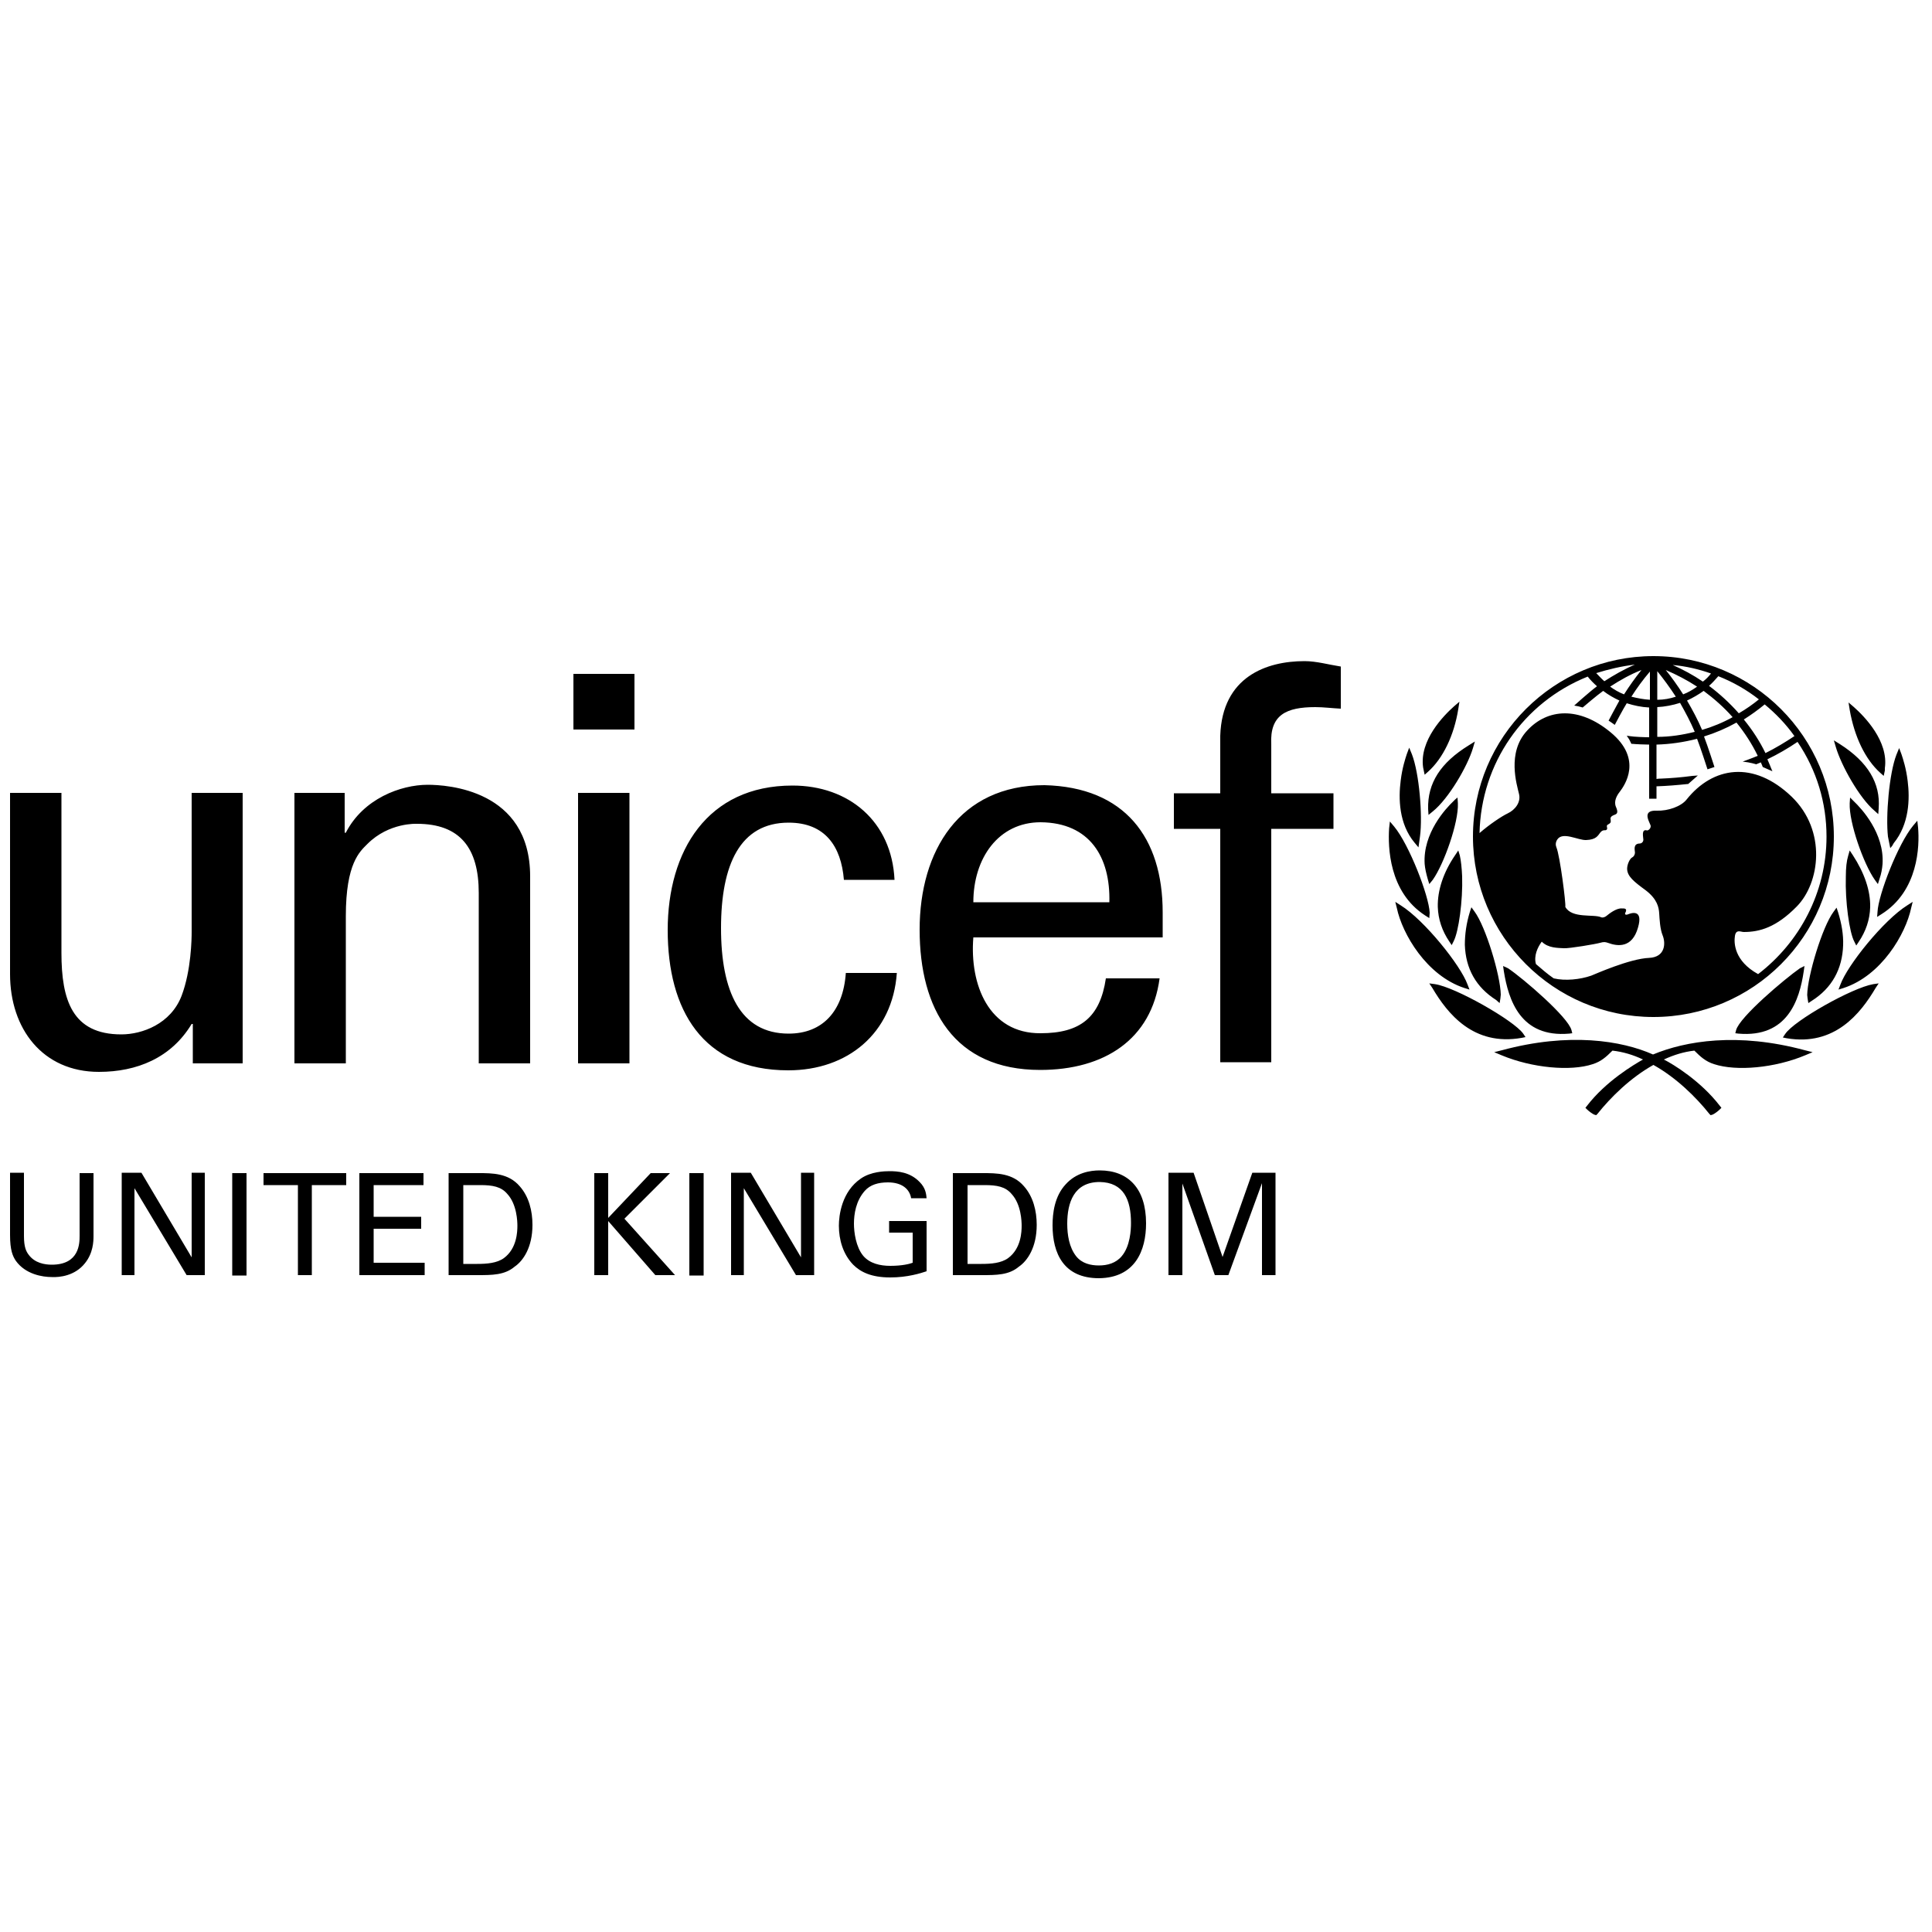
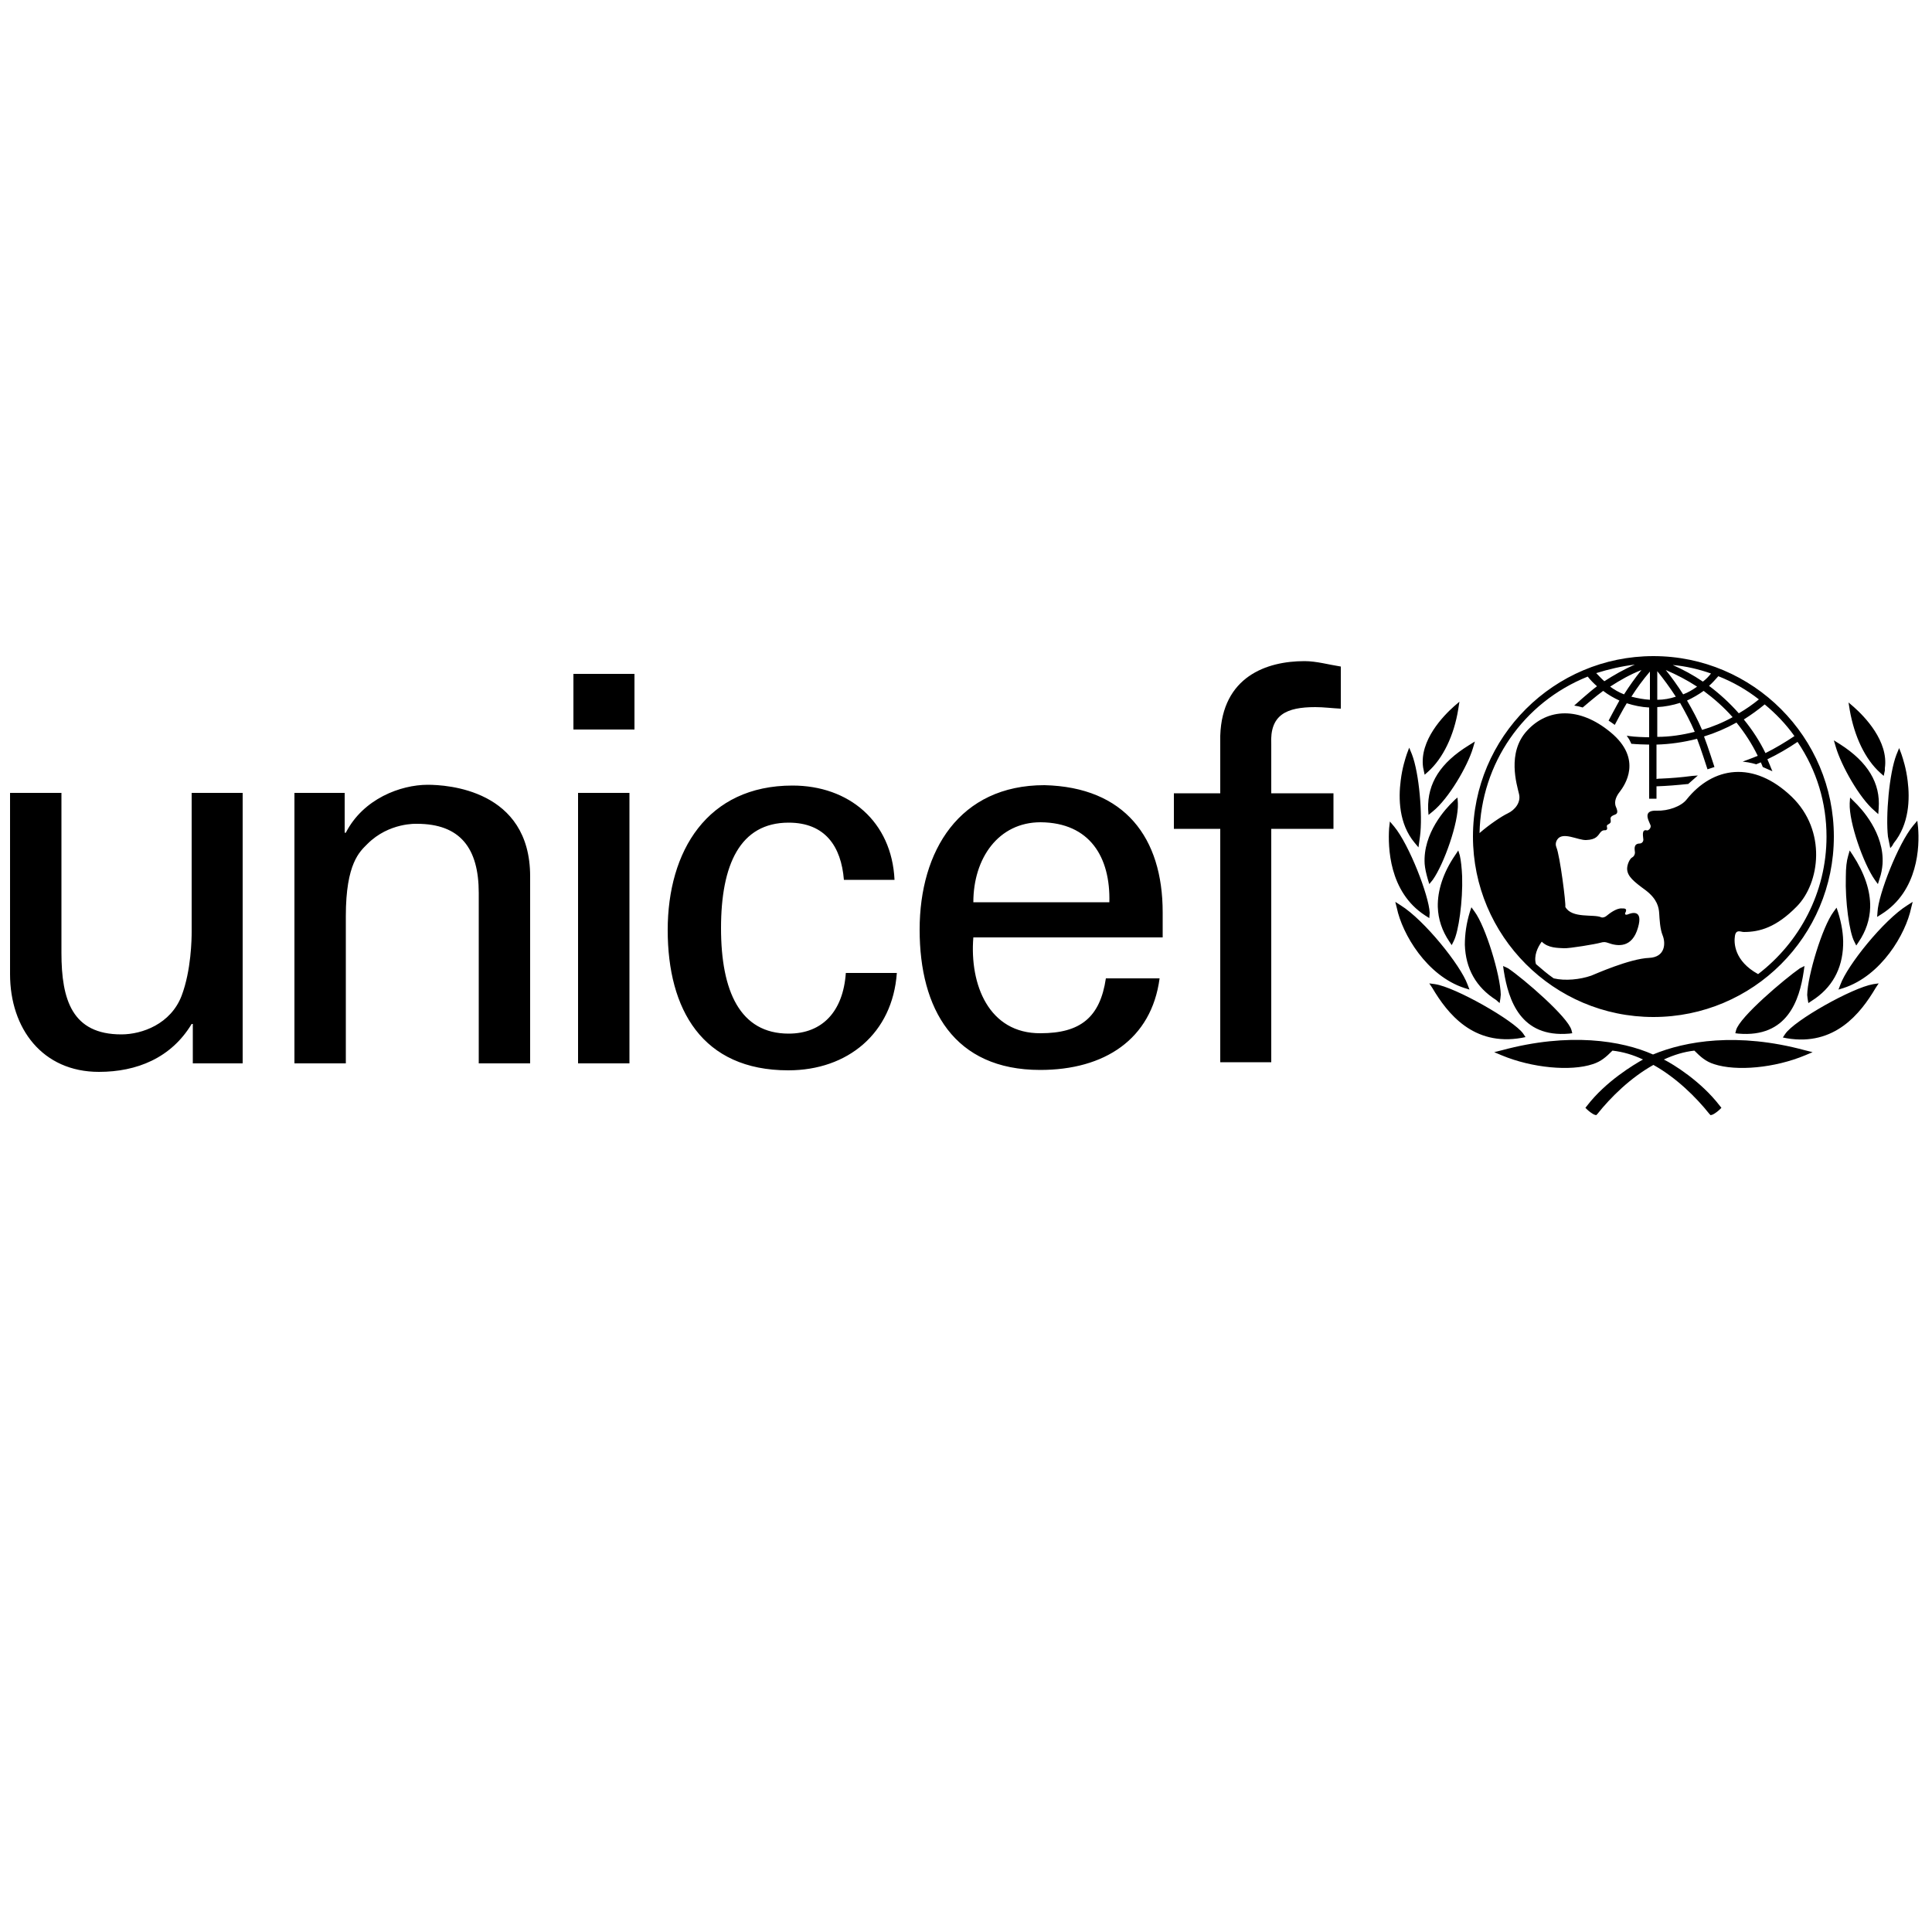
<svg xmlns="http://www.w3.org/2000/svg" version="1.1" id="Layer_1" x="0px" y="0px" viewBox="0 0 500 500" style="enable-background:new 0 0 500 500;" xml:space="preserve">
  <path d="M477.1,255.7c9.8-3.2,16.1-14,17.5-20.7l0.2-0.8l0.2-0.8l-1.4,0.9c-6.1,3.8-15.5,15.5-17.3,20.5l-0.5,1.3L477.1,255.7z   M478.8,206.4l-0.1,1.5c-0.2,5,3.6,15.7,6.5,19.8l0.8,1.1l0.4-1.3c0.5-1.4,0.7-2.7,0.8-3.9c0.5-8-5.5-14.4-7.4-16.2l-0.5-0.5  L478.8,206.4z M479.5,221.3l-0.4-0.6l-0.4-0.6l-0.4,1.4c-0.4,1.3-0.6,3.1-0.6,5.4c-0.2,6.3,0.9,14.4,2.2,16.8l0.5,1l0.6-0.9  c1.9-2.8,2.9-5.8,3-9C484.1,230.5,482.5,225.9,479.5,221.3 M477,244.6c0.1-2.7-0.4-5.6-1.3-8.5l-0.2-0.6l-0.2-0.6l-0.8,1.1  c-2.9,3.9-6.7,16.5-6.8,21.5l0.1,0.9l0.2,1.2l0.9-0.6C474.1,255.7,476.8,250.8,477,244.6 M485.4,255.7l0.4-0.6l0.4-0.6l-1.4,0.2  c-5.4,0.9-20.5,9.4-22.8,12.9l-0.6,0.9l1,0.2C474.8,270.8,481.5,262.3,485.4,255.7 M466.8,251.4l0.1-0.7l0.1-0.7l-1.2,0.6  c-4,2.8-15.6,12.6-16.5,16l-0.2,0.8l0.8,0.1C462.6,268.6,465.7,258.8,466.8,251.4 M388.7,271.8l-2,0.5l1.9,0.8  c7.9,3.3,17.9,4.2,23.6,2.3c2.2-0.7,3.5-1.9,5.1-3.5c2.7,0.3,5.4,1.1,7.9,2.3c-2.3,1.3-9.6,5.6-14.5,12l-0.4,0.5l0.4,0.4  c0.4,0.4,1.4,1.2,2,1.4l0.4,0.1l0.3-0.3c3.5-4.4,8.6-9.4,14.5-12.7c5.9,3.3,11,8.3,14.5,12.7l0.3,0.3l0.4-0.1c0.6-0.2,1.6-1,2-1.4  l0.4-0.4l-0.4-0.5c-4.9-6.4-12.1-10.8-14.5-12c2.6-1.2,5.2-2,7.9-2.3c1.6,1.6,2.9,2.8,5.1,3.5c5.8,1.9,15.7,1,23.6-2.3l1.9-0.8  l-2-0.5c-17.4-4.7-30.9-2.4-39.3,1.1C419.7,269.3,406.1,267.1,388.7,271.8 M406.1,267.5l0.8-0.1l-0.2-0.8  c-0.9-3.4-12.4-13.3-16.4-16L389,250l0.1,0.7l0.1,0.7C390.4,258.8,393.5,268.6,406.1,267.5 M371.4,254.7l-1.5-0.2l0.4,0.6l0.4,0.6  c3.9,6.6,10.6,15.1,23.1,12.9l1-0.2l-0.6-0.9C391.8,264.1,376.7,255.5,371.4,254.7 M388.1,259.6l0.2-1.2l0.1-1  c-0.1-5-3.9-17.6-6.8-21.5l-0.8-1.1l-0.2,0.6l-0.2,0.6c-0.9,2.9-1.3,5.8-1.3,8.5c0.2,6.2,2.9,11,8.1,14.3L388.1,259.6z M362.5,234.3  l-1.4-0.9l0.2,0.8l0.2,0.8c1.4,6.7,7.7,17.5,17.5,20.7l1.3,0.4l-0.5-1.3C378,249.8,368.6,238.1,362.5,234.3 M377.4,220.1l-0.4,0.6  l-0.4,0.6c-3.1,4.5-4.6,9.2-4.5,13.4c0.1,3.2,1.1,6.2,3,9l0.6,0.9l0.5-1c1.3-2.5,2.4-10.5,2.2-16.8c-0.1-2.2-0.3-4.1-0.6-5.4  L377.4,220.1z M370.8,227.7c2.9-4.1,6.7-14.8,6.5-19.8l-0.1-1.5l-0.6,0.5l-0.5,0.5c-1.9,1.8-7.9,8.2-7.4,16.2  c0.1,1.2,0.4,2.5,0.8,3.9l0.4,1.3L370.8,227.7z M370,236.2c-0.2-4.4-5.3-17.6-9.2-22.3l-1.1-1.3l-0.1,0.9l-0.1,0.9  c-0.3,4.7-0.1,16.4,9.3,22.5l1.1,0.7L370,236.2z M367.5,216.4c0.7-5.3-0.2-16.3-2.1-21.2l-0.7-1.7l-0.3,0.8l-0.3,0.8  c-0.4,1.2-1.2,3.6-1.6,6.9c-0.6,4.6-0.5,11.2,3.6,16.1l0.5,0.6l0.5,0.6L367.5,216.4z M377.4,183.5l0.3-1.9l-0.7,0.6l-0.7,0.6  c-2.7,2.4-9,8.8-8,15.8l0.1,0.5l0.3,1.4l0.9-0.8C373.4,196.3,376.3,190.4,377.4,183.5 M381.2,193.6l0.5-1.7l-0.8,0.5l-0.8,0.5  c-7.3,4.5-10.7,9.8-10.5,16.5l0.1,1.5l1.1-0.9C374.9,206.7,379.8,198.3,381.2,193.6 M472.7,216.5c0,14.5-7,27.4-17.7,35.6  c-6.2-3.4-6.3-8.1-6-9.9c0.3-1.8,1.5-1,2.3-1c4.1,0,8.4-1.2,13.7-6.6c6-6.1,7.8-19.6-1.3-28.4c-9.9-9.5-20.4-7.8-27.2,0.7  c-1.4,1.8-4.8,3-7.7,2.9c-4.3-0.2-1.6,3.3-1.6,4c0,0.7-0.7,1.2-1,1.1c-1.5-0.4-0.9,1.8-0.9,2.4c0,0.7-0.6,1-0.9,1  c-1.8,0-1.3,1.7-1.3,2.1c0.1,0.4-0.1,1.2-0.7,1.5c-0.6,0.3-1.3,1.8-1.3,2.9c0,2,1.8,3.4,4.8,5.6c3,2.3,3.4,4.4,3.5,6  c0.1,1.5,0.2,4,0.9,5.7c0.8,2,0.7,5.6-3.5,5.8c-5.1,0.2-14.2,4.3-15,4.6c-2.9,1-6.7,1.4-9.7,0.7c-1.6-1.1-3.1-2.4-4.6-3.7  c-0.6-2.1,0.4-4.3,1.5-5.8c1.7,1.7,4.2,1.6,5.7,1.7c1.4,0.1,8.4-1.1,9.4-1.4c1-0.3,1.4-0.2,2,0c2.7,1,6.3,1.3,7.8-3.9  c1.5-5.1-2-3.7-2.5-3.5c-0.4,0.2-1,0.2-0.8-0.3c0.7-1.3-0.3-1.2-0.9-1.2c-1.4-0.1-3.3,1.4-3.9,1.9c-0.6,0.5-1.2,0.5-1.4,0.4  c-1.9-0.9-7.6,0.4-9.3-2.7c0.2-0.8-1.4-13.3-2.3-15.4c-0.2-0.5-0.3-1.2,0.2-2c1.4-2.2,5.4,0.2,7.5,0.1c2.6-0.1,3-1.1,3.7-2  c0.7-0.8,1.2-0.4,1.5-0.6c0.5-0.3,0-0.9,0.2-1.2c0.2-0.3,0.4-0.2,0.8-0.6c0.4-0.4-0.1-1.2,0.2-1.5c0.6-1,2.4-0.2,1.3-2.7  c-0.6-1.4,0.2-2.9,1-3.9c1.2-1.6,6.1-8.4-2.4-15.4c-8.1-6.7-16.3-6.2-21.6-0.4c-5.3,5.7-2.6,14.1-2.1,16.3c0.6,2.2-1,4.2-2.9,5.1  c-1.5,0.7-4.8,2.9-7.3,5.1c0.4-18,11.3-33.8,28-40.5c0.7,0.9,1.5,1.7,2.4,2.5c-1.9,1.4-5.9,5-5.9,5s0.6,0.1,1.1,0.2  c0.4,0.1,1.1,0.3,1.1,0.3s3.6-3.1,5.3-4.3c1.3,1,2.7,1.8,4.2,2.5c-0.8,1.4-2.8,5.2-2.8,5.2s0.5,0.3,0.9,0.6c0.4,0.3,0.7,0.5,0.7,0.5  s2.2-4.2,3.1-5.6c1.9,0.6,3.8,1,5.8,1.1v7.7c-1.1,0-3.9-0.1-5.1-0.3l-0.7-0.1l0.4,0.6c0.3,0.4,0.5,0.9,0.7,1.3l0.1,0.2l0.2,0  c0.8,0.1,3.4,0.2,4.4,0.2v14h1.9v-3.2c2.8-0.1,5.2-0.3,8.1-0.6l0.1,0l2.5-2.2l-1.4,0.1c-3,0.4-5.7,0.6-8.1,0.7c0,0-0.8,0-1.2,0.1  v-8.9c3.5-0.1,7-0.6,10.5-1.5c0.9,2.3,2.7,7.9,2.7,7.9l1.8-0.6c0,0-1.8-5.6-2.7-7.9c2.9-0.9,5.7-2.1,8.4-3.6c2.1,2.6,4,5.5,5.5,8.6  c-1.4,0.6-3.9,1.5-3.9,1.5c2,0.2,3.5,0.7,3.5,0.7s0.7-0.3,1.2-0.5c0.2,0.4,0.5,1.2,0.5,1.2l2.5,1.1l-0.3-0.7c0,0-0.8-2-1-2.4  c2.7-1.3,5.3-2.8,7.8-4.5C470.2,199.4,472.7,207.8,472.7,216.5 M464.4,190.5c-2.4,1.6-4.9,3.1-7.5,4.4c-1.5-3.1-3.4-6-5.6-8.7  c1.9-1.2,3.7-2.5,5.4-3.9C459.6,184.7,462.2,187.4,464.4,190.5 M455.2,181c-1.6,1.3-3.3,2.5-5.2,3.6c-2.3-2.6-4.9-5-7.7-7.1  c0.9-0.8,1.6-1.6,2.4-2.5C448.5,176.5,452,178.5,455.2,181 M442.8,174.3c-0.6,0.8-1.3,1.5-2.1,2.1c-2.5-1.7-5.1-3.1-7.8-4.3  C436.3,172.4,439.7,173.2,442.8,174.3 M431.1,173.4c2.8,1.2,5.5,2.6,8.1,4.3c-1.1,0.8-2.3,1.5-3.6,2  C434.2,177.5,432.7,175.4,431.1,173.4 M428.9,181.1v-7.4c1.7,2.1,3.3,4.3,4.8,6.6C432.2,180.8,430.6,181.1,428.9,181.1 M436.6,181.3  c1.5-0.7,2.9-1.5,4.3-2.5c2.7,2,5.3,4.3,7.5,6.8c-2.5,1.4-5.2,2.5-7.9,3.3C439.4,186.3,438,183.7,436.6,181.3 M438.6,189.4  c-3.2,0.8-6.4,1.3-9.7,1.3v-7.7c2-0.1,4-0.5,5.9-1.1C436.2,184.4,437.5,186.8,438.6,189.4 M427,181.1c-1.6-0.1-3.2-0.4-4.8-0.8  c1.4-2.2,3-4.4,4.8-6.5V181.1z M424.8,173.4c-1.6,2-3.1,4.1-4.5,6.3c-1.3-0.5-2.5-1.2-3.6-2C419.3,176,422,174.5,424.8,173.4   M423.1,172c-2.8,1.2-5.4,2.7-7.9,4.3c-0.8-0.7-1.4-1.4-2.1-2.1C416.3,173.2,419.7,172.4,423.1,172 M474.6,216.5  c0-25.7-20.9-46.7-46.7-46.7c-25.7,0-46.7,20.9-46.7,46.7c0,25.7,20.9,46.7,46.7,46.7C453.7,263.2,474.6,242.3,474.6,216.5   M476.2,192.6l-0.8-0.5l-0.8-0.5l0.5,1.7c1.4,4.8,6.1,13.2,10,16.5l1,0.9l0.1-1.5C486.7,202.7,483.4,197.2,476.2,192.6 M487.8,198.8  c1-7-5.3-13.4-8-15.8l-0.7-0.6l-0.7-0.6l0.3,1.9c1.2,6.9,4,12.8,7.9,16.3l0.9,0.8l0.3-1.4L487.8,198.8z M490.1,218.2  c4-4.9,4.2-11.4,3.6-16.1c-0.4-3.3-1.2-5.7-1.6-6.9l-0.3-0.8l-0.3-0.8l-0.7,1.7c-1.9,4.9-2.8,15.9-2.2,21.2l0.6,3l0.5-0.6  L490.1,218.2z M496.4,214.2l-0.1-0.9l-0.1-0.9l-1.1,1.3c-3.9,4.7-9,17.9-9.2,22.3l-0.1,1.3l1.1-0.7  C496.5,230.6,496.8,218.9,496.4,214.2" />
  <path d="M162.9,205.2h-13.3v70h13.3V205.2z M49.8,275.2h13v-70H49.6v36c0,1.7-0.1,9.9-2.6,16.5c-2.8,7.3-10.2,10-15.6,10  c-12.7,0-15.5-8.9-15.5-21.1v-41.4H2.6v46.9c0,14.1,8.4,25.3,23,25.3c9.8,0,18.7-3.6,24-12.4h0.3V275.2z M124,275.2h13.2v-48.4  c0-22.5-21.6-23.7-26.5-23.7c-7,0-16.7,3.6-21.2,12.4h-0.3v-10.3h-13v70h13.3v-38.1c0-13.7,3.6-16.7,5.6-18.7  c5.6-5.6,12.8-5.2,12.8-5.2c11.2,0,16,6.3,16,17.9V275.2z M148.4,188.8h15.8v-14.4h-15.8V188.8z M186.6,240.2  c0-16.4,4.9-27.3,17.5-27.3c9.4,0,13.6,6.1,14.3,14.8h13.1c-0.7-15.1-11.8-24.4-26.4-24.4c-22.1,0-32.3,17-32.3,37.4  c0,20.5,8.9,36.3,31.2,36.3c15.4,0,27-9.6,28.1-25.2h-13.2c-0.7,10-6.1,15.7-14.8,15.7C191.5,267.5,186.6,256.5,186.6,240.2   M287.1,233.5h-35.2c0-11.4,6.5-20.7,17.4-20.7C282.1,212.9,287.4,221.9,287.1,233.5 M251.9,242.6h49v-6.5  c0-19.3-9.8-32.4-30.6-32.9c-22,0-32.3,17-32.3,37.4c0,20.5,8.9,36.3,31.2,36.3c16.6,0,28.8-7.9,30.9-23.7h-13.9  c-1.5,10.1-6.6,14.2-16.9,14.2C255.9,267.5,250.9,254.8,251.9,242.6 M347,183.4v-10.9c-3.2-0.5-6.3-1.4-9.4-1.4  c-9.8,0-21.3,4-21.8,19.3v14.9h-12v9.2h12v60.4H329v-60.4h16.1v-9.2H329v-12.7c-0.4-7.6,3.9-9.6,11.4-9.6  C342.6,183,344.8,183.3,347,183.4" />
-   <path d="M22,326.9c2.1-2.6,2.2-5.6,2.2-7v-16.3h-3.6v16.2c0,1.9,0,7.5-7.2,7.5c-1.8,0-4.4-0.4-6-2.6c-0.6-0.8-1.2-1.9-1.2-4.8v-16.4  H2.6v16.1c0,4,0.7,5.5,1.5,6.7c2.5,3.5,6.9,4.2,9.3,4.2C15.4,330.6,19.4,330.2,22,326.9 M48.3,330H53v-26.5h-3.4v21.9l-13-21.9h-5.1  V330h3.3v-22.5L48.3,330z M60.1,330.1h3.7v-26.5h-3.7V330.1z M80.7,306.7h8.9v-3.1H68.2v3.1h8.9V330h3.6V306.7z M93,330h16.9v-3.2  H96.7V318H109v-3.1H96.7v-8.2h12.9v-3.1H93V330z M133.9,317.2c0,1.5-0.1,5.9-3.5,8.4c-1.8,1.3-4.4,1.5-6.9,1.5h-3.6v-20.4h4.4  c3.2,0,5.4,0.4,7,2.3C133.8,311.7,133.9,316.2,133.9,317.2 M137.8,317c0-3.6-0.9-7.3-3.3-10c-2.9-3.4-7.1-3.4-10.7-3.4h-7.7V330h7.4  c3.9,0,7.1,0,9.7-2.2C135.4,326.3,137.8,322.8,137.8,317 M174.7,330l-13.1-14.6l11.8-11.8h-5l-11,11.6v-11.6h-3.6V330h3.6v-14  l12.2,14H174.7z M178.4,330.1h3.7v-26.5h-3.7V330.1z M206,330h4.7v-26.5h-3.4v21.9l-13-21.9h-5.1V330h3.3v-22.5L206,330z   M230.4,330.6c4.5,0,7.9-1.1,9.4-1.6V316h-9.7v3h6.1v7.8c-0.8,0.3-2.7,0.8-5.8,0.8c-2.6,0-5.3-0.6-7-2.6c-1.9-2.3-2.4-6.1-2.4-8.3  c0-2.5,0.5-5.9,2.8-8.5c1.4-1.6,3.5-2.2,6-2.2c3.6,0,5.6,1.7,6,4.1h4c-0.1-1-0.2-2.6-1.8-4.2c-2.5-2.6-5.7-2.8-7.8-2.8  c-1.3,0-4.8,0.1-7.4,1.9c-5,3.4-5.7,9.6-5.7,12.2c0,3.7,1.1,7.4,3.7,10.1C222.7,329.2,225.5,330.6,230.4,330.6 M264.4,317.2  c0,1.5-0.1,5.9-3.5,8.4c-1.8,1.3-4.4,1.5-6.9,1.5h-3.6v-20.4h4.4c3.2,0,5.4,0.4,7,2.3C264.3,311.7,264.4,316.2,264.4,317.2   M268.3,317c0-3.6-0.9-7.3-3.3-10c-2.9-3.4-7.1-3.4-10.7-3.4h-7.7V330h7.4c3.9,0,7.1,0,9.7-2.2C265.9,326.3,268.3,322.8,268.3,317   M292.7,316.5c0,1.8-0.2,6-2.4,8.6c-1.5,1.8-3.7,2.4-5.9,2.4c-2.1,0-4.4-0.5-5.9-2.4c-1.8-2.3-2.3-5.5-2.3-8.4  c0-5.4,1.7-10.8,8.4-10.8C290.8,306,292.7,310.5,292.7,316.5 M296.6,316.6c0-9-4.6-13.7-12-13.7c-2.5,0-6.1,0.6-8.8,3.6  c-2.9,3.1-3.4,7.5-3.4,10.6c0,7.3,2.9,13.7,12,13.7C293.8,330.7,296.6,323.6,296.6,316.6 M330.1,330v-26.5h-6l-7.7,21.8l-7.5-21.8  h-6.5V330h3.6v-23.7l8.4,23.7h3.5l8.7-23.8V330H330.1z" />
</svg>